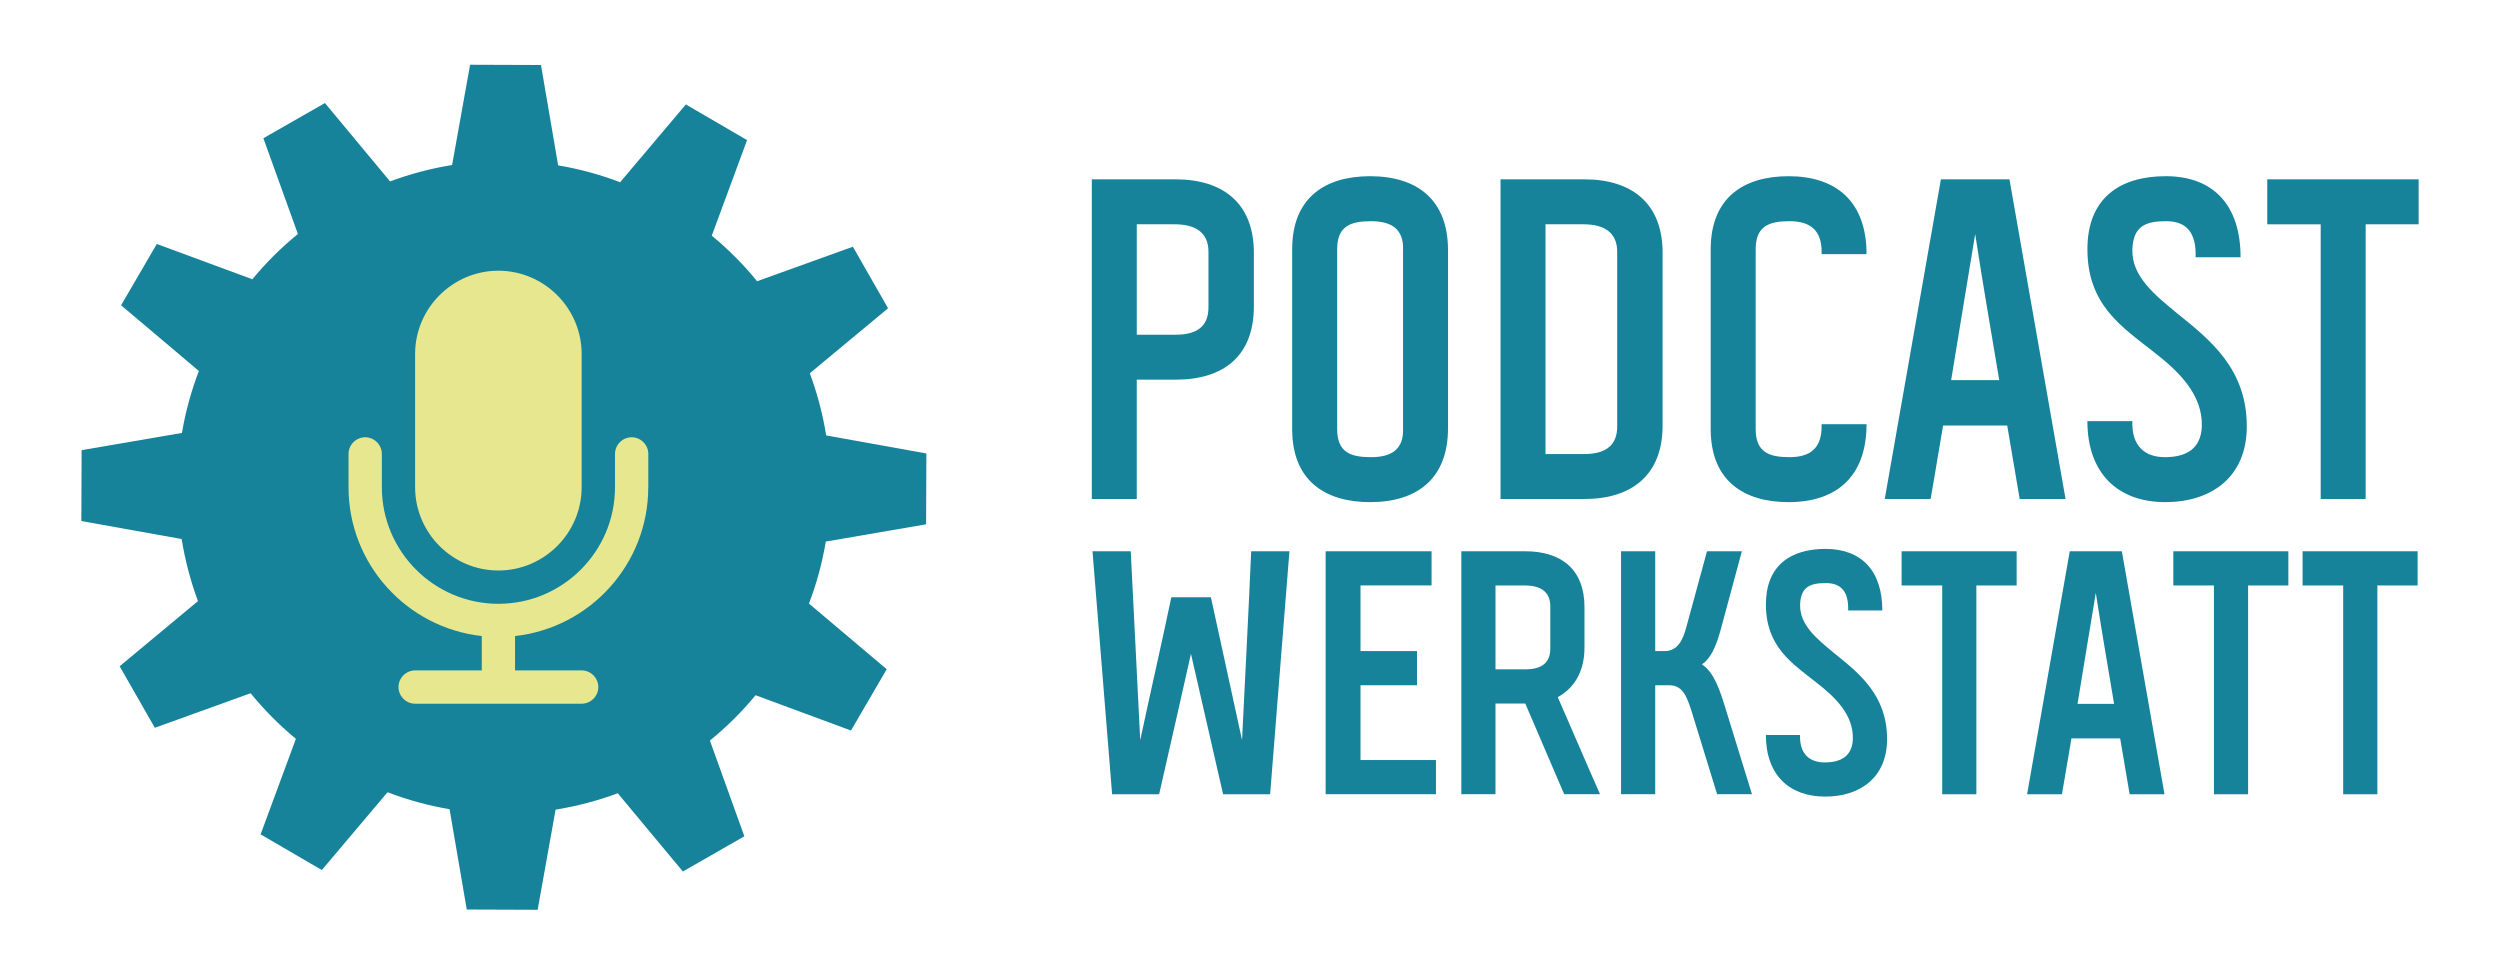
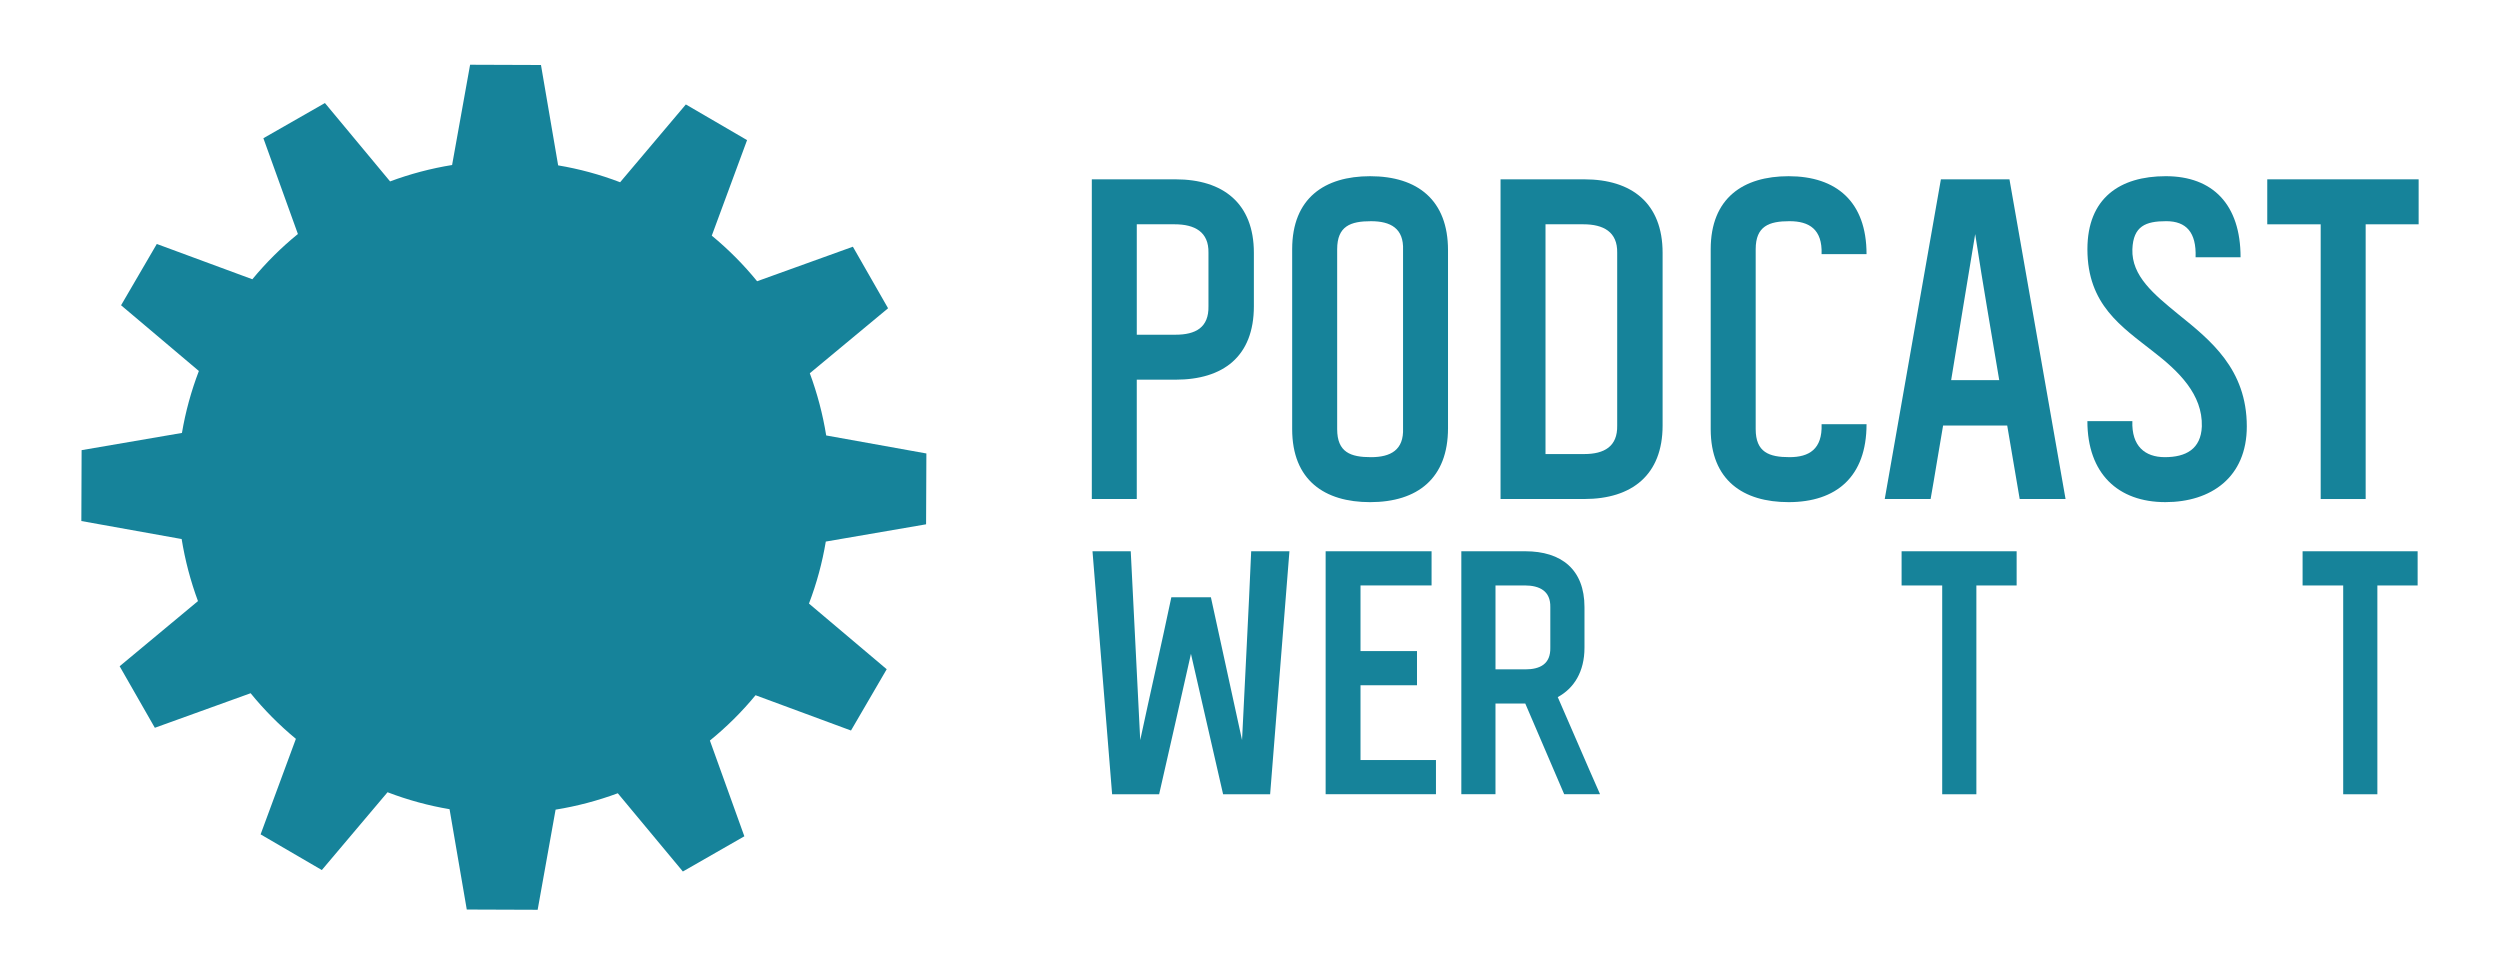
<svg xmlns="http://www.w3.org/2000/svg" version="1.1" id="Ebene_1" x="0px" y="0px" viewBox="0 0 2243.92 874.7" style="enable-background:new 0 0 2243.92 874.7;" xml:space="preserve">
  <style type="text/css">
	.st0{fill:#16839A;}
	.st1{fill:#E7E78F;}
</style>
  <g>
    <g>
      <g>
        <path class="st0" d="M831.22,470.6l0.27-63.58l-89.92-16.17c-3.07-19.03-8.01-37.75-14.71-55.83l70.25-58.33l-31.59-55.24     l-85.96,30.98c-12.03-14.79-25.66-28.54-40.74-40.96l0.08-0.02l31.65-85.68l-54.95-32.02l0,0l-58.94,69.78l0.02,0.08     c-18.27-7-36.95-12.03-55.75-15.18l0.04-0.06l-15.4-90.02l-63.62-0.23l-16.13,89.86l0.08,0.12     c-19.07,3.07-37.83,8.05-55.92,14.79l0.04-0.19l-58.37-70.21l-55.24,31.59l30.98,85.96c-14.77,12.01-28.5,25.62-40.94,40.68     l-0.02-0.08l-85.68-31.65L108.67,274l69.78,58.94l0.08-0.02c-6.98,18.25-12.05,36.89-15.22,55.67l-90.06,15.45l-0.23,63.62     l89.86,16.13l0.14-0.14c3.07,19.09,7.99,37.85,14.71,55.96h-0.14L107.39,598l31.59,55.24l85.9-31l0.04-0.06     c12.03,14.79,25.62,28.57,40.72,41.02l-0.08,0.02l-31.65,85.68l54.95,32.02l58.94-69.78l-0.02-0.08     c18.25,7,36.93,12.07,55.73,15.24l15.45,90.06l63.62,0.23l16.1-89.88c19.03-3.07,37.75-8.01,55.83-14.71l58.41,70.23l55.19-31.61     l-30.93-85.94c14.79-12.01,28.56-25.58,40.98-40.67l85.67,31.68l32.05-55.01l-69.78-58.94c6.98-18.23,11.97-36.87,15.12-55.65     L831.22,470.6z" />
      </g>
      <g>
        <g>
          <path class="st0" d="M979.98,447.91V160.96h75.13c42.76,0,70.33,21.58,70.33,65.94v47.95c0,45.16-27.58,65.94-70.33,65.94      h-34.78v107.11h-40.35V447.91z M1055.11,300.43c17.98,0,29.97-6.4,29.57-25.58V226.9c0.41-18.78-12.38-25.58-30.36-25.58h-33.98      v99.12L1055.11,300.43L1055.11,300.43z" />
          <path class="st0" d="M1299.69,224.51v159.86c0,44.77-27.17,66.34-69.94,66.34c-40.76,0-69.94-19.57-69.94-65.55V223.71      c0-45.95,29.18-65.55,69.94-65.55C1272.51,158.16,1299.69,179.74,1299.69,224.51z M1259.33,224.51      c0.8-19.57-11.2-25.97-28.77-25.97c-18.39,0-30.36,4.39-30.36,25.17v161.46c0,20.78,11.99,25.17,30.36,25.17      c17.59,0,29.57-6.4,28.77-25.97V224.51z" />
          <path class="st0" d="M1346.84,447.91V160.96h75.13c42.76,0,70.33,21.58,70.33,65.94v155.06c0,44.36-27.58,65.94-70.33,65.94      h-75.13V447.91z M1421.97,407.54c17.98,0,29.97-6.8,29.57-25.58V226.9c0.41-18.78-12.38-25.58-30.36-25.58h-33.98v206.22      H1421.97z" />
          <path class="st0" d="M1675.35,228.1H1635c0.8-22.37-11.2-29.57-28.77-29.57c-18.39,0-30.38,4.39-30.38,25.17v161.46      c0,20.78,11.99,25.17,30.38,25.17c17.59,0,29.57-7.19,28.77-29.57h40.35c0,47.16-27.17,69.94-69.94,69.94      c-40.76,0-69.94-19.57-69.94-65.55V223.71c0-45.95,29.18-65.55,69.94-65.55C1648.18,158.16,1675.35,180.95,1675.35,228.1z" />
          <path class="st0" d="M1742.09,160.96h61.54l50.35,286.95h-41.17l-11.2-65.94h-57.56c-3.6,20.37-7.6,45.95-11.2,65.94h-41.17      L1742.09,160.96z M1794.45,341.2c-8.4-50.75-13.59-79.13-21.58-131.09c-7.19,43.97-14.38,86.33-21.58,131.09H1794.45z" />
          <path class="st0" d="M1873.57,377.97h40.37c-0.8,22.37,11.2,32.36,29.18,32.36c18.78,0,32.36-7.19,33.18-27.58      c0.8-28.77-20.78-49.55-43.56-67.14c-28.38-22.37-59.15-41.97-59.15-91.92c0-45.95,29.18-65.55,70.33-65.55      c42.36,0,67.14,25.58,67.14,72.74h-40.37c0.8-22.37-8.4-32.36-26.38-32.36c-18.39,0-29.57,4.39-30.36,25.17      c-0.8,23.99,19.19,40.35,41.17,58.35c28.77,23.19,61.54,49.16,61.54,100.71c0,45.56-31.98,67.94-73.13,67.94      C1901.15,450.71,1873.57,425.13,1873.57,377.97z" />
          <path class="st0" d="M2035.02,160.96h135.87v40.37h-47.55v246.58h-40.37V201.34h-47.95V160.96z" />
        </g>
        <g>
          <path class="st0" d="M1086.87,536.11l27.95,128.18c2.74-57.4,5.77-112.37,8.2-169.48h34.33l-17.32,218.08h-42.22l-28.85-126.04      c-9.41,41.62-19.13,85.04-28.56,126.04H998.2L980.59,494.8h34.33l8.51,169.48c9.12-42.53,19.13-86.25,27.93-128.18      L1086.87,536.11L1086.87,536.11z" />
          <path class="st0" d="M1189.86,494.8h95.07v30.67h-63.78v58.92h50.71v30.67h-50.71v67.12h67.72v30.67h-99.02V494.8z" />
          <path class="st0" d="M1311.64,712.86V494.8h57.4c32.5,0,53.14,16.41,53.14,50.11v36.45c0,21.56-9.41,36.45-23.99,44.34      c12.15,27.64,25.81,59.83,37.96,87.16h-32.19l-34.93-81.41h-26.73v81.41H1311.64z M1369.04,600.8      c13.37,0,22.78-4.86,22.47-19.44v-36.45c0.31-14.27-9.41-19.44-23.07-19.44h-26.13v75.32H1369.04z" />
-           <path class="st0" d="M1532.15,494.8h31.28l-18.84,69.86c-3.95,14.27-8.51,26.13-17.01,31.59c10.92,7.29,16.1,23.09,20.95,38.88      l23.99,77.75h-31.28l-23.38-75.93c-3.95-11.84-7.6-21.87-19.44-21.87h-12.75v97.79H1455V494.8h30.67v89.59h8.51      c11.84,0,16.41-10.32,19.44-21.56L1532.15,494.8z" />
-           <path class="st0" d="M1585,659.71h30.67c-0.6,17.01,8.51,24.61,22.18,24.61c14.27,0,24.61-5.46,25.21-20.95      c0.6-21.87-15.8-37.67-33.1-51.03c-21.56-17.01-44.94-31.9-44.94-69.86c0-34.93,22.18-49.8,53.46-49.8      c32.19,0,51.03,19.44,51.03,55.28h-30.67c0.6-17.01-6.38-24.61-20.04-24.61c-13.98,0-22.47,3.34-23.07,19.13      c-0.6,18.21,14.58,30.67,31.28,44.34c21.87,17.61,46.77,37.36,46.77,76.55c0,34.62-24.3,51.63-55.57,51.63      C1605.96,715,1585,695.56,1585,659.71z" />
          <path class="st0" d="M1706.81,494.8h103.26v30.67h-36.14v187.41h-30.67V525.47h-36.45V494.8z" />
-           <path class="st0" d="M1857.74,494.8h46.77l38.27,218.08h-31.28l-8.51-50.11h-43.74c-2.74,15.49-5.77,34.93-8.51,50.11h-31.28      L1857.74,494.8z M1897.54,631.76c-6.38-38.57-10.32-60.14-16.41-99.62c-5.46,33.41-10.92,65.6-16.41,99.62H1897.54z" />
-           <path class="st0" d="M1950.7,494.8h103.26v30.67h-36.14v187.41h-30.67V525.47h-36.45V494.8z" />
          <path class="st0" d="M2066.73,494.8h103.26v30.67h-36.14v187.41h-30.67V525.47h-36.45V494.8z" />
        </g>
      </g>
    </g>
    <g>
      <g>
-         <path class="st1" d="M581.86,437.32c0,69.12-52.31,126.12-119.57,133.58v30.83h59.79c8.18,0,14.95,6.76,14.95,14.95     c0,8.18-6.76,14.95-14.95,14.95H372.63c-8.18,0-14.95-6.76-14.95-14.95c0-8.18,6.76-14.95,14.95-14.95h59.79V570.9     c-67.26-7.46-119.59-64.46-119.59-133.58v-29.9c0-8.18,6.76-14.95,14.95-14.95s14.95,6.76,14.95,14.95v29.9     c0,57.69,46.94,104.64,104.64,104.64s104.64-46.94,104.64-104.64v-29.9c0-8.18,6.76-14.95,14.95-14.95     c8.18,0,14.95,6.76,14.95,14.95v29.9H581.86z M522.07,437.32c0,41.11-33.63,74.74-74.74,74.74s-74.74-33.63-74.74-74.74V317.73     c0-41.11,33.63-74.74,74.74-74.74s74.74,33.63,74.74,74.74V437.32z" />
-       </g>
+         </g>
    </g>
  </g>
</svg>